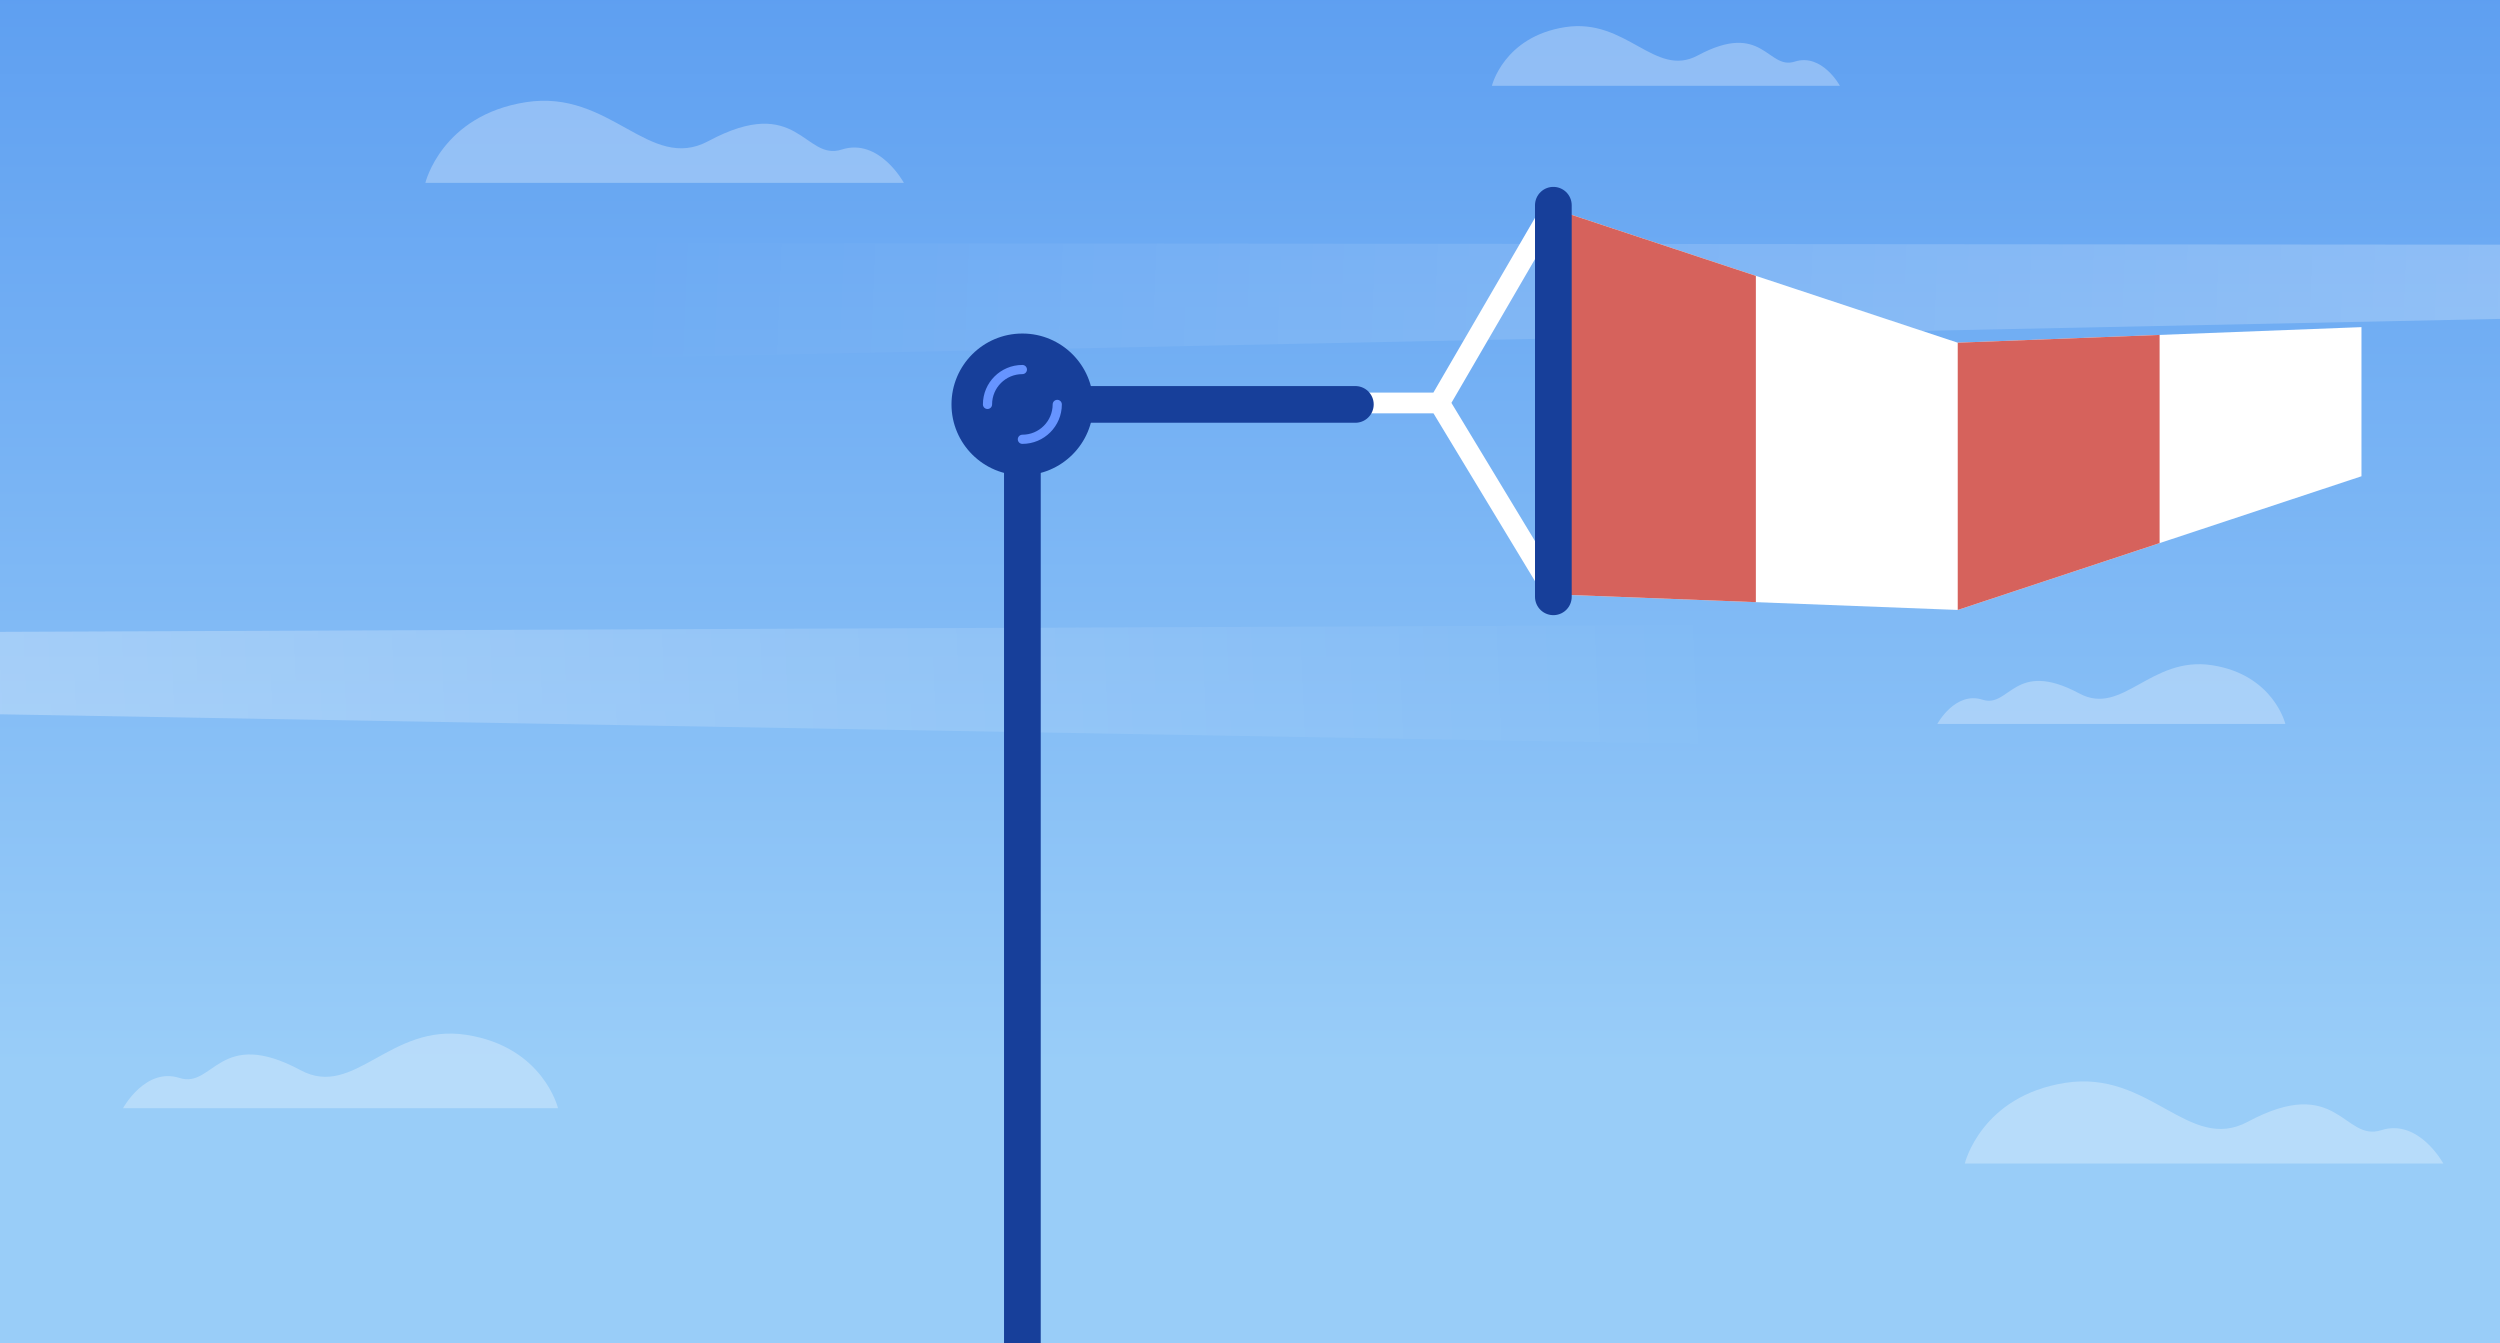
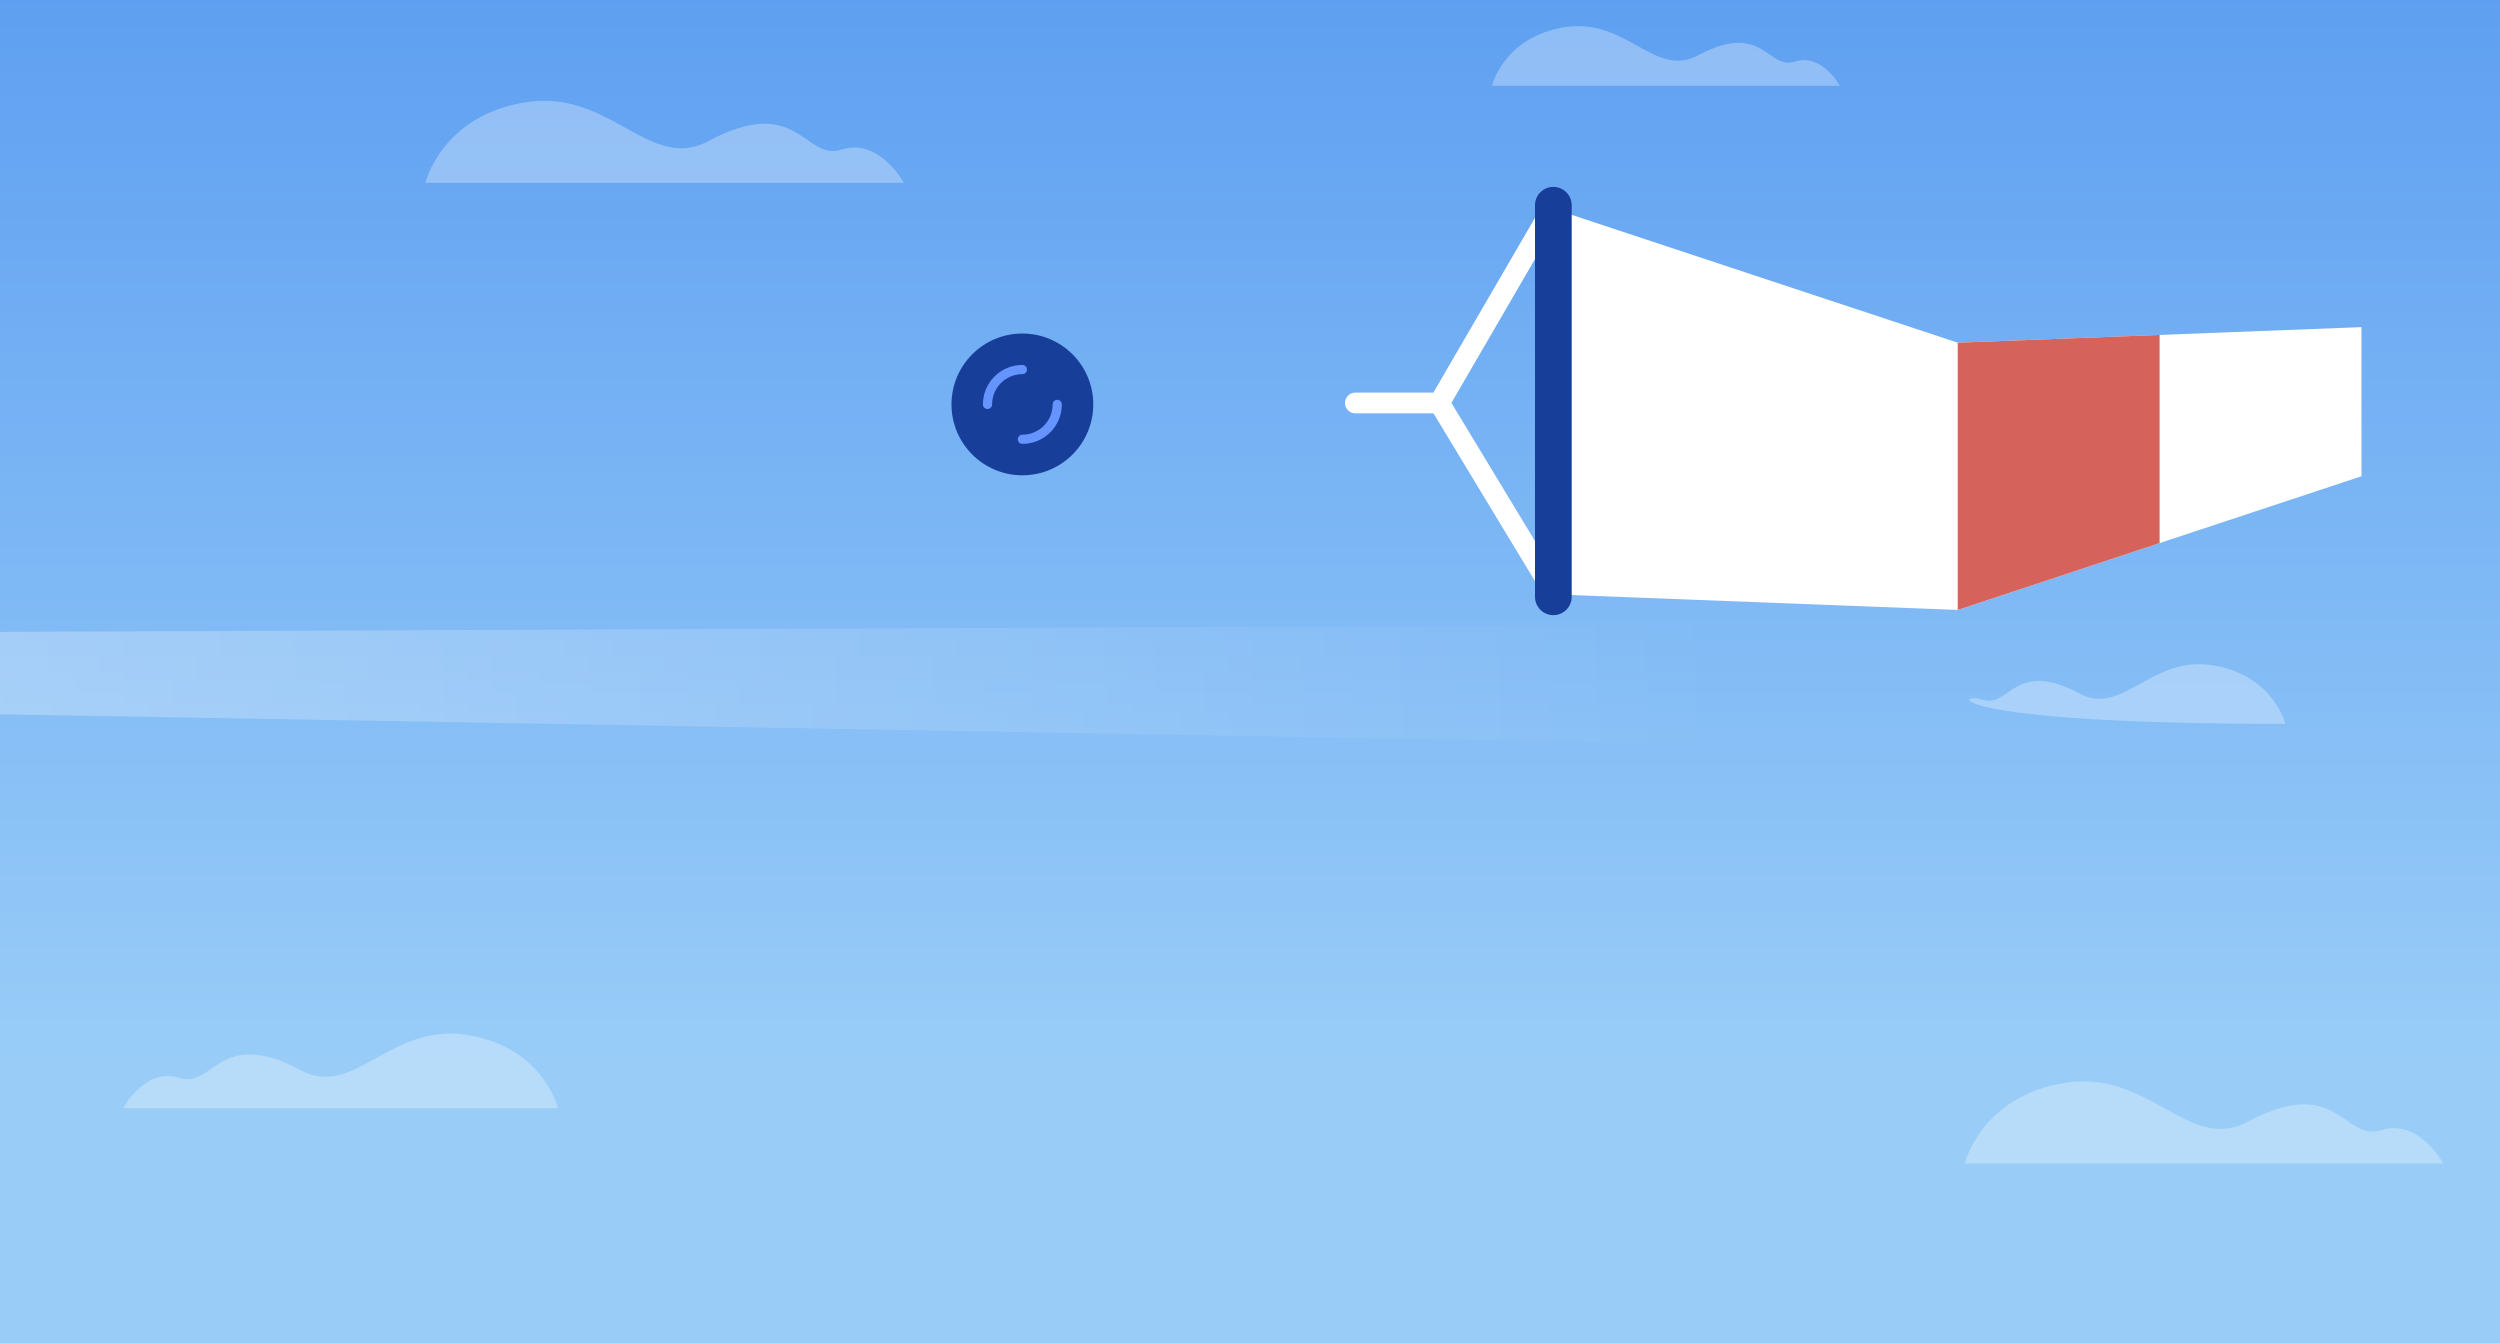
<svg xmlns="http://www.w3.org/2000/svg" width="335" height="180" viewBox="0 0 335 180" fill="none">
  <rect x="0" y="0" width="335" height="180" fill="#333333" stroke="none" />
  <g clip-path="url(#clip0_398_2596)">
    <rect width="335" height="180" fill="url(#paint0_linear_398_2596)" />
-     <path opacity="0.3" d="M362.752 42.159L62.266 48.374L55.815 32.563L362.559 32.806L362.752 42.159Z" fill="url(#paint1_linear_398_2596)" />
    <path opacity="0.3" d="M199.916 11.5H246.548C246.548 11.5 244.154 7.082 240.493 8.256C236.832 9.43 236.261 2.727 227.487 7.438C221.742 10.511 217.957 2.356 209.724 3.638C201.492 4.92 199.916 11.5 199.916 11.5Z" fill="white" />
    <path opacity="0.3" d="M57 24.5H121.118C121.118 24.5 117.827 18.426 112.793 20.04C107.76 21.654 106.974 12.437 94.91 18.914C87.01 23.141 81.806 11.927 70.486 13.69C59.166 15.453 57 24.5 57 24.5Z" fill="white" />
    <path opacity="0.3" d="M263.284 155.909H327.402C327.402 155.909 324.11 149.835 319.077 151.449C314.043 153.063 313.257 143.845 301.194 150.323C293.293 154.549 288.09 143.336 276.77 145.098C265.45 146.861 263.284 155.909 263.284 155.909Z" fill="white" />
    <path opacity="0.4" d="M-58.219 94.7L256.579 100.195L263.284 83.61L-58.049 84.902L-58.219 94.7Z" fill="url(#paint2_linear_398_2596)" />
    <path opacity="0.3" d="M74.774 148.5H16.485C16.485 148.5 19.478 142.979 24.053 144.446C28.629 145.913 29.344 137.534 40.31 143.423C47.493 147.265 52.223 137.07 62.514 138.673C72.805 140.275 74.774 148.5 74.774 148.5Z" fill="white" />
-     <path opacity="0.3" d="M306.235 97.003H259.604C259.604 97.003 261.998 92.586 265.659 93.76C269.319 94.934 269.891 88.23 278.664 92.941C284.41 96.015 288.194 87.859 296.427 89.141C304.66 90.423 306.235 97.003 306.235 97.003Z" fill="white" />
-     <path d="M136.999 54.191V239.818" stroke="#173F9A" stroke-width="4.918" />
+     <path opacity="0.3" d="M306.235 97.003C259.604 97.003 261.998 92.586 265.659 93.76C269.319 94.934 269.891 88.23 278.664 92.941C284.41 96.015 288.194 87.859 296.427 89.141C304.66 90.423 306.235 97.003 306.235 97.003Z" fill="white" />
    <path d="M208.236 79.648L208.236 28.007L262.336 45.921L316.437 43.836L316.437 63.819L262.336 81.733L208.236 79.648Z" fill="white" />
-     <path d="M235.286 36.964L208.236 28.006L208.236 79.648L235.286 80.691L235.286 36.964Z" fill="#D6625C" />
    <path d="M262.336 45.921L262.336 81.733L289.387 72.776V44.878L262.336 45.921Z" fill="#D6625C" />
    <path d="M181.617 54L192.872 54M192.872 54L207.682 78.485M192.872 54L207.682 28.528" stroke="white" stroke-width="2.781" stroke-linecap="round" />
    <path d="M208.149 79.972L208.149 27.501" stroke="#173F9A" stroke-width="4.918" stroke-linecap="round" />
-     <path d="M136.999 54.191H181.617" stroke="#173F9A" stroke-width="4.918" stroke-linecap="round" />
    <ellipse cx="136.999" cy="54.192" rx="9.499" ry="9.499" fill="#173F9A" />
    <path d="M141.672 54.191C141.672 56.773 139.58 58.865 136.999 58.865M132.325 54.191C132.325 51.61 134.418 49.518 136.999 49.518" stroke="#6694FF" stroke-width="1.23" stroke-linecap="round" />
  </g>
  <defs>
    <linearGradient id="paint0_linear_398_2596" x1="167.5" y1="-123.038" x2="167.5" y2="142.791" gradientUnits="userSpaceOnUse">
      <stop stop-color="#2C78EB" />
      <stop offset="1" stop-color="#99CDF8" />
    </linearGradient>
    <linearGradient id="paint1_linear_398_2596" x1="405.554" y1="49.364" x2="85.745" y2="36.293" gradientUnits="userSpaceOnUse">
      <stop stop-color="white" />
      <stop offset="1" stop-color="white" stop-opacity="0" />
    </linearGradient>
    <linearGradient id="paint2_linear_398_2596" x1="-103.032" y1="102.393" x2="231.942" y2="87.619" gradientUnits="userSpaceOnUse">
      <stop stop-color="white" />
      <stop offset="1" stop-color="white" stop-opacity="0" />
    </linearGradient>
    <clipPath id="clip0_398_2596">
      <rect width="335" height="180" fill="white" />
    </clipPath>
  </defs>
</svg>